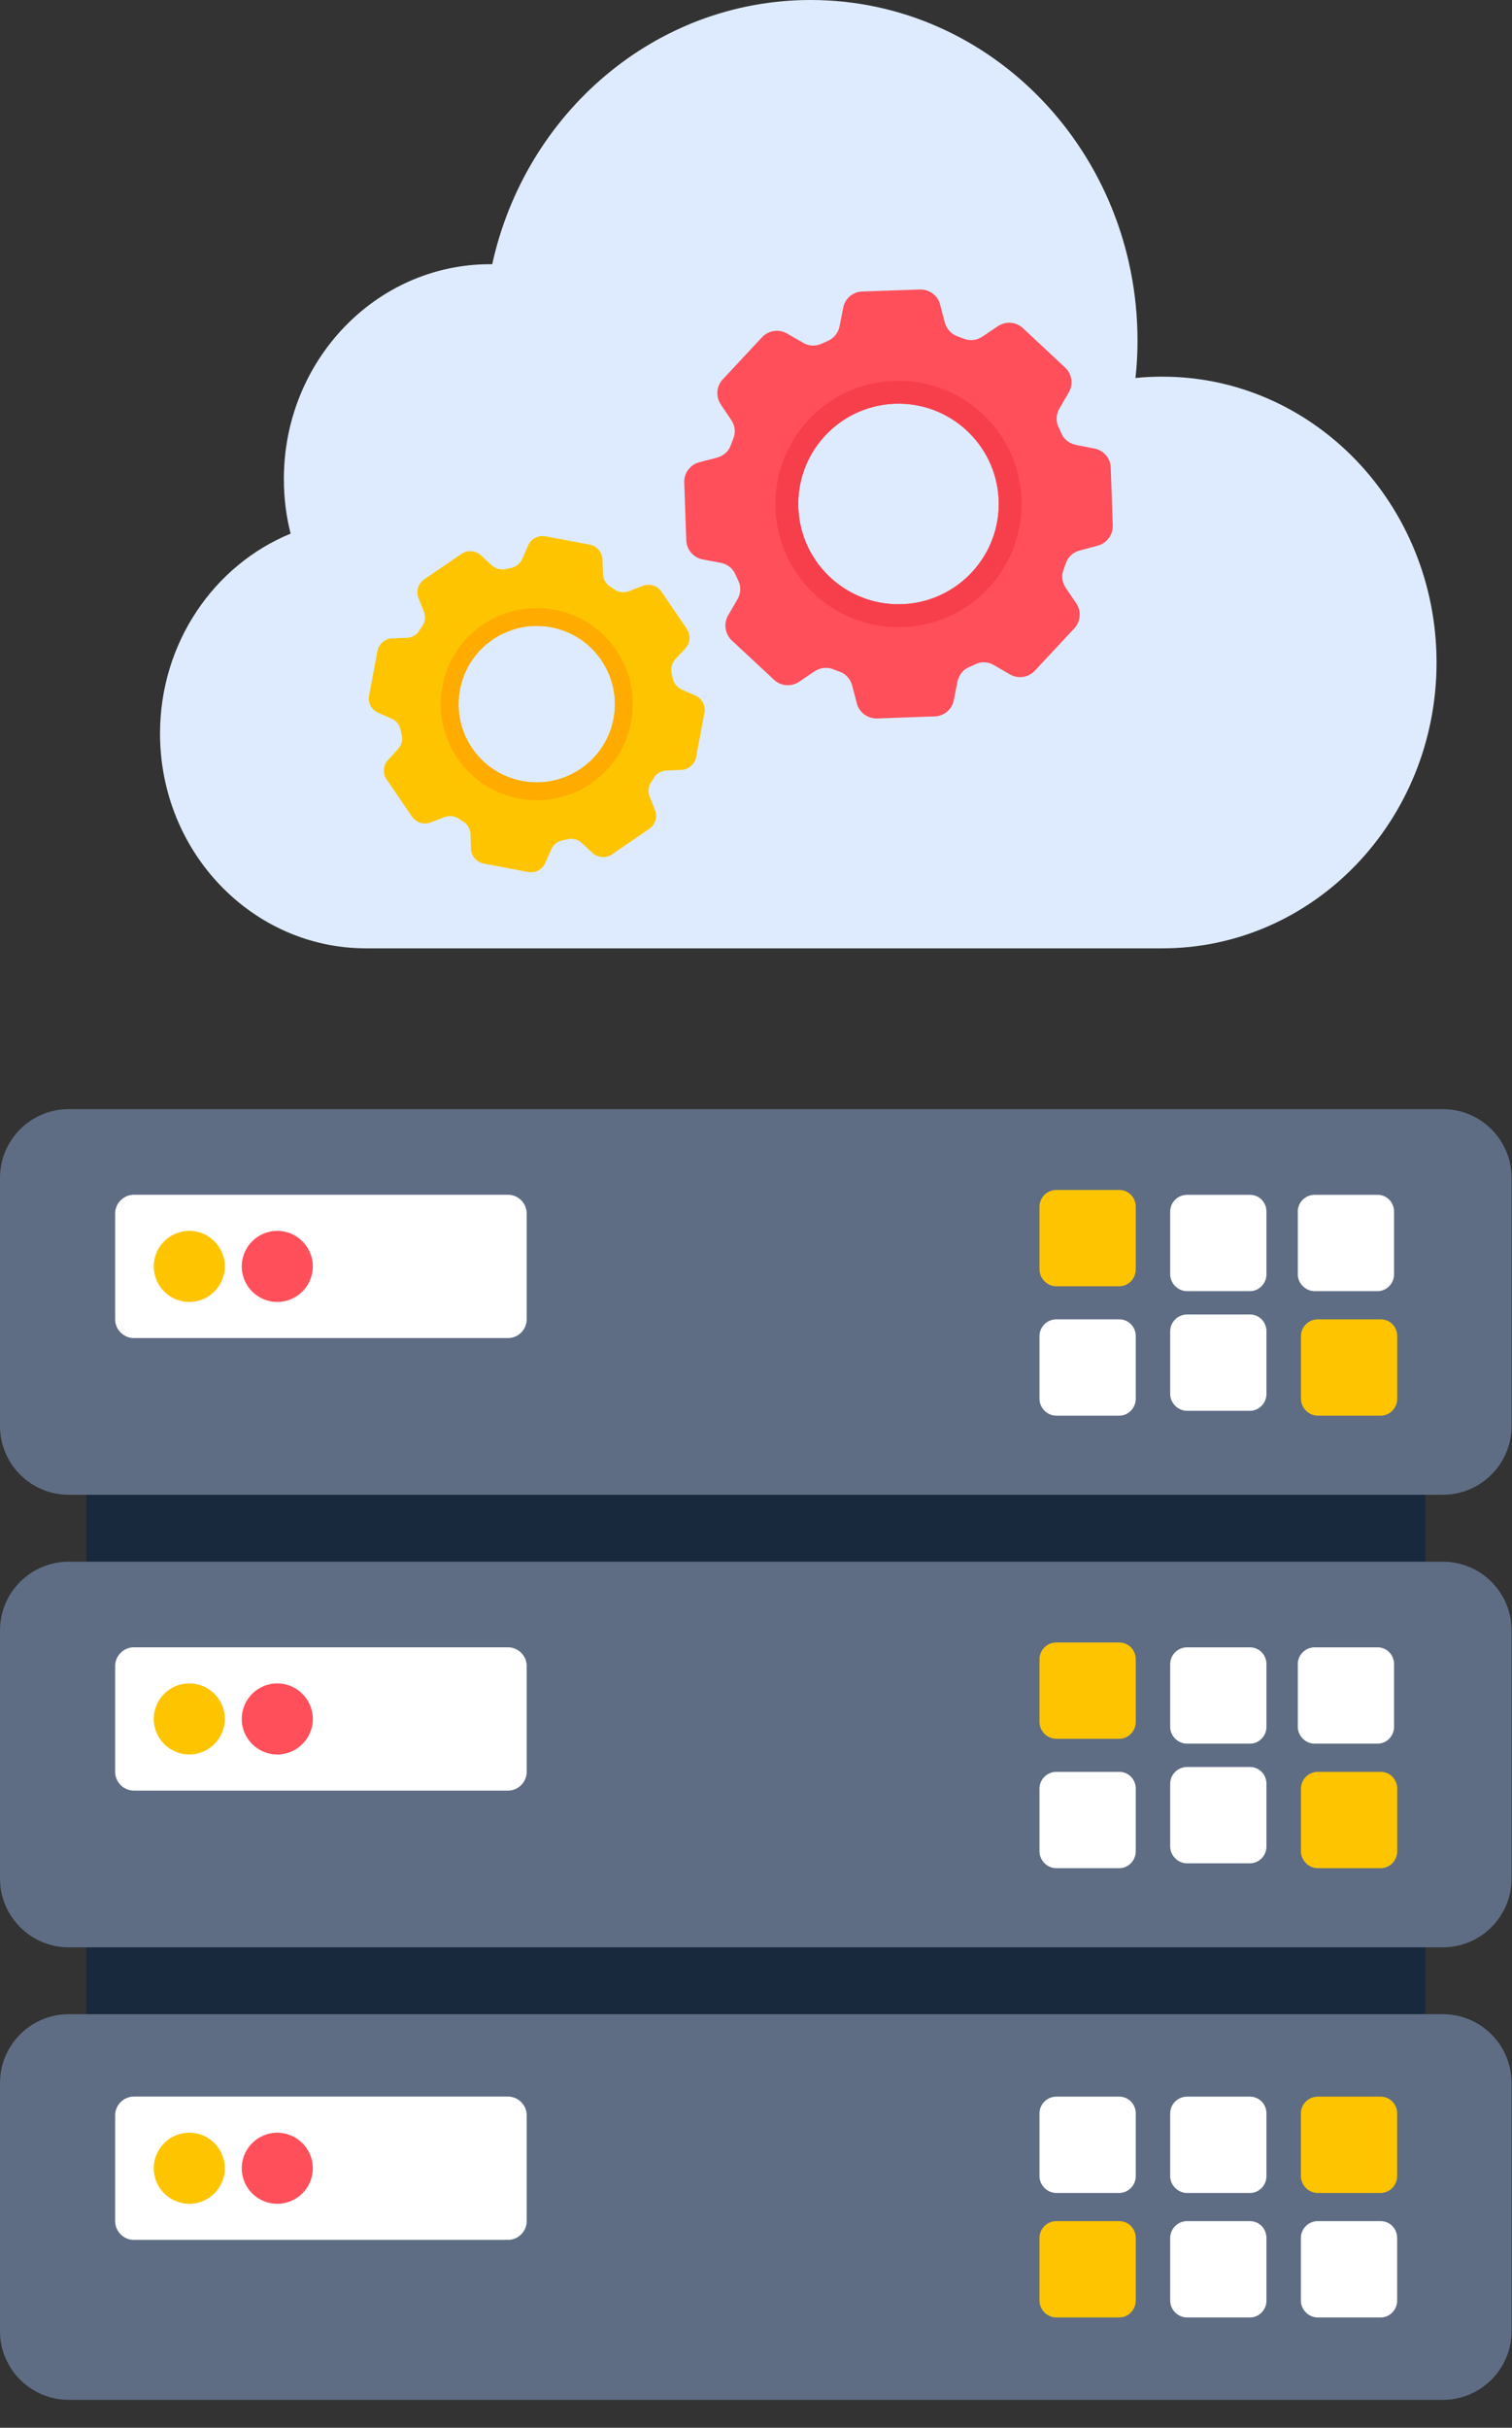
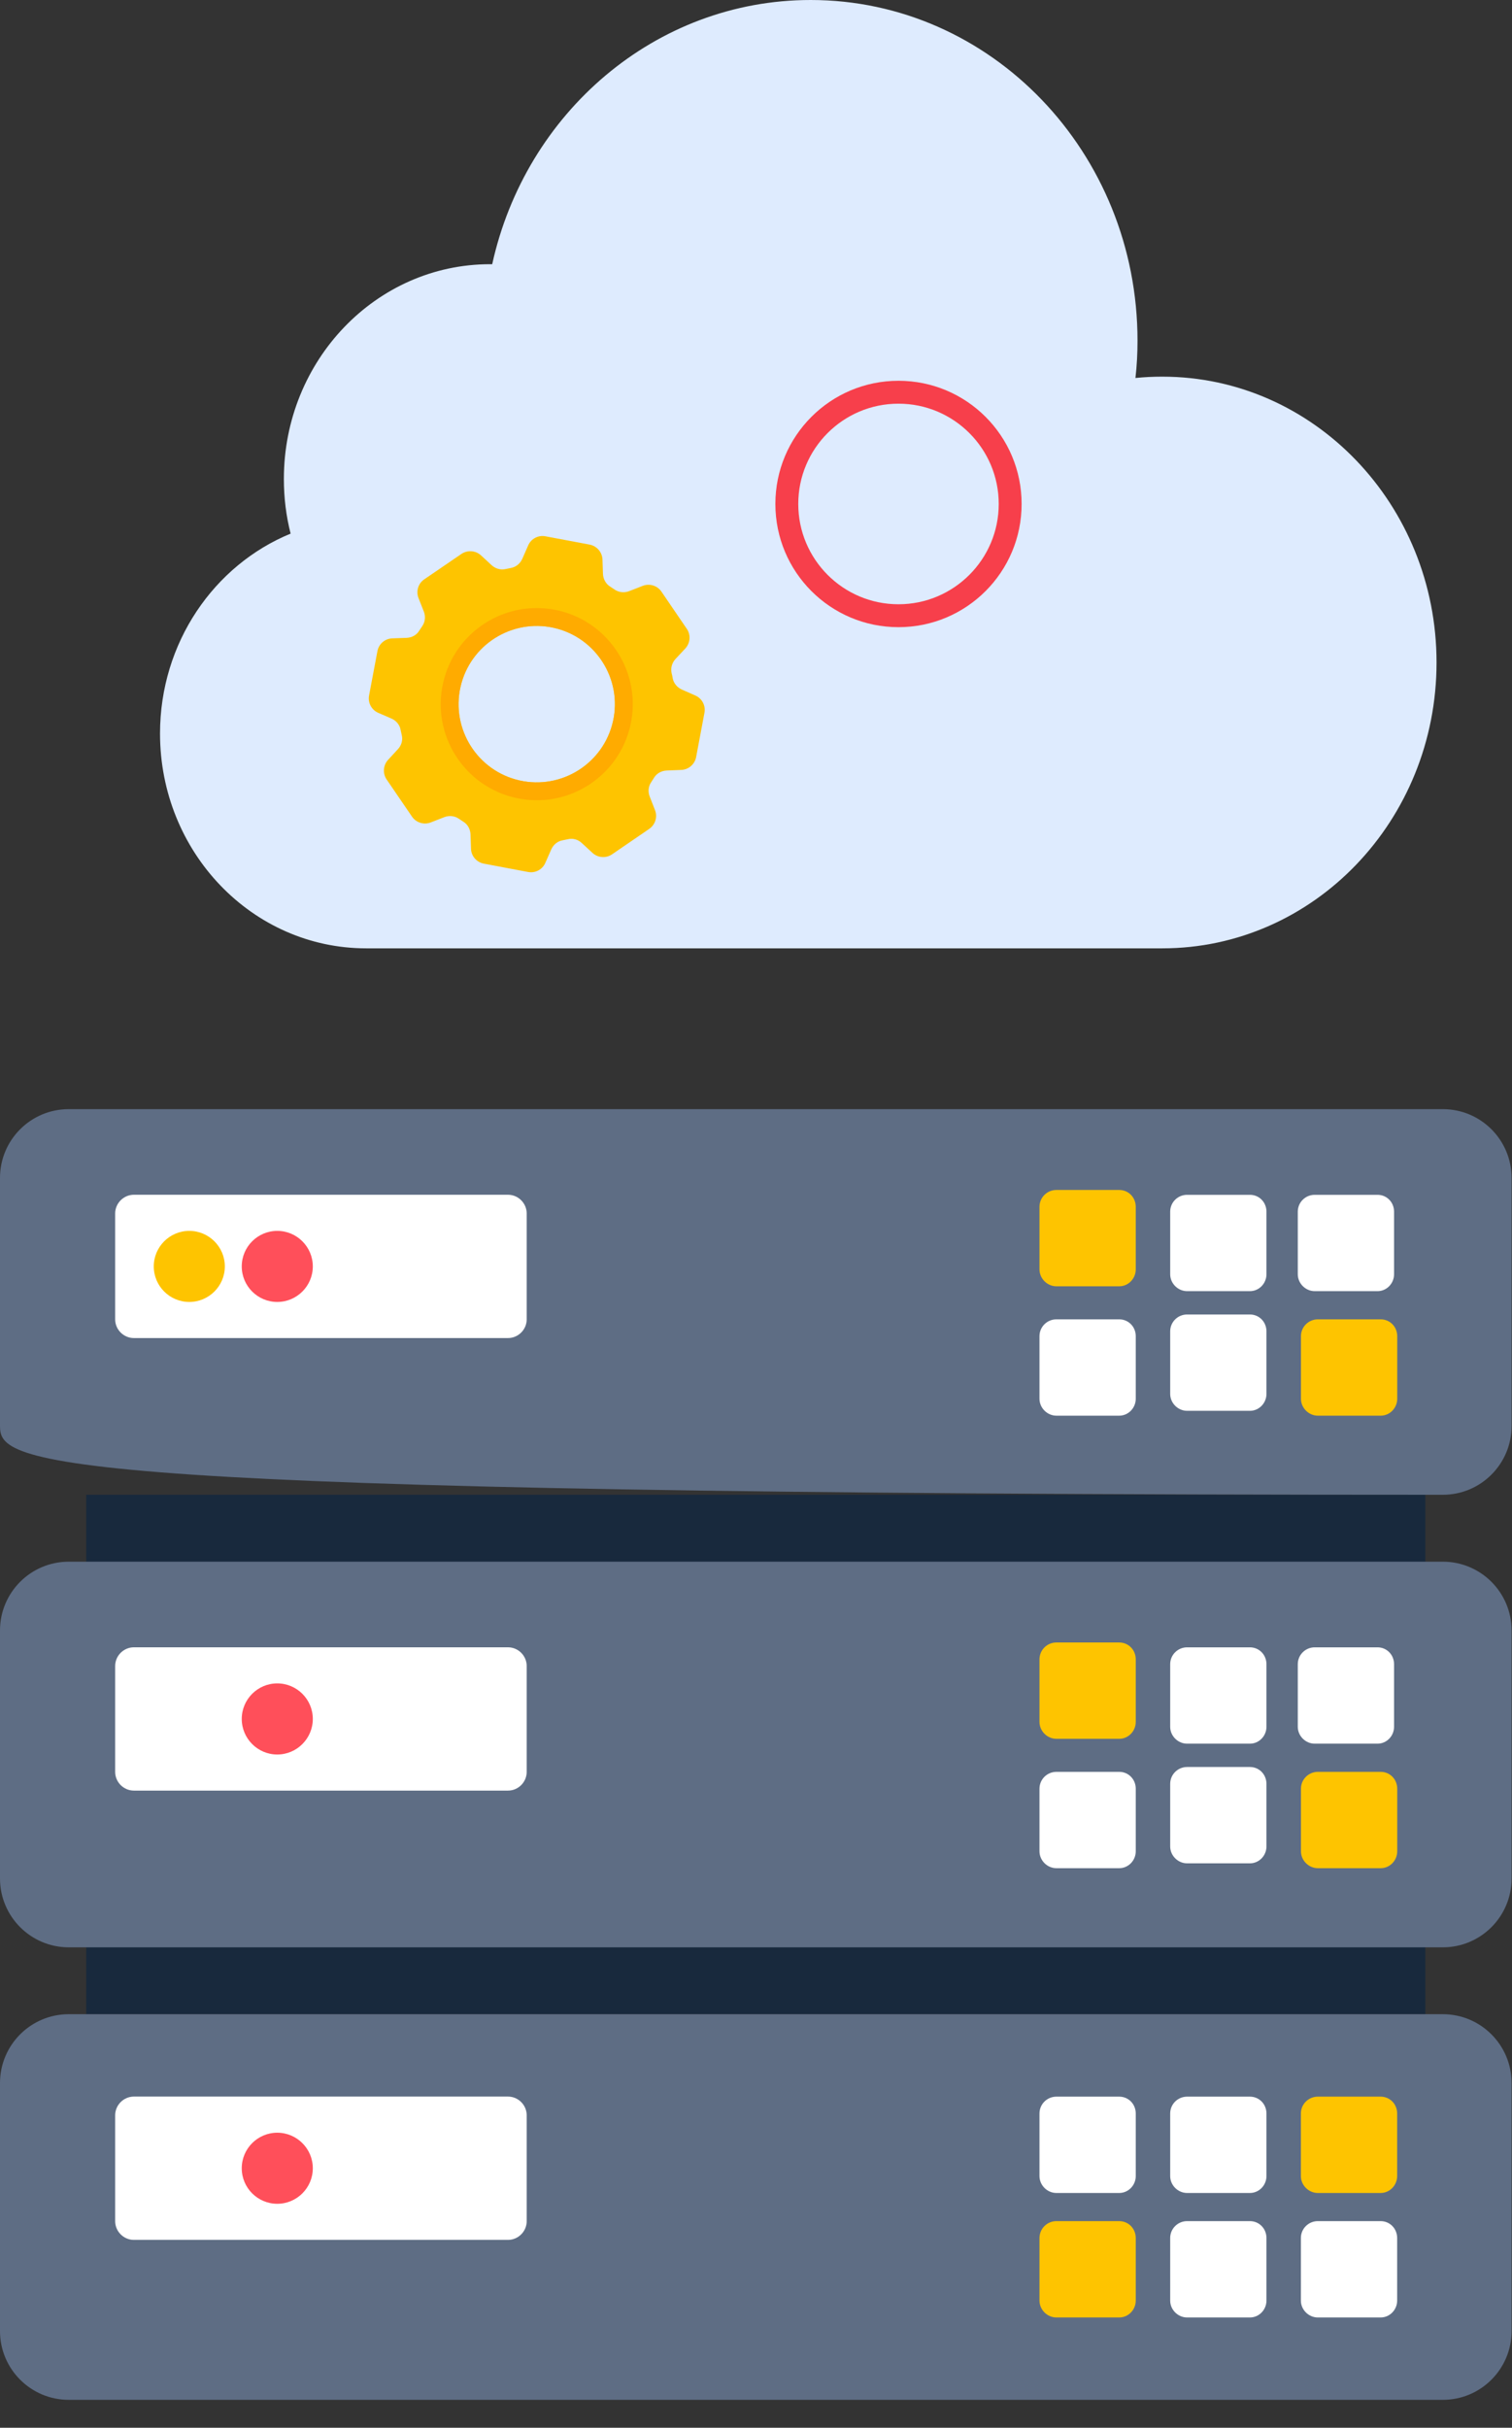
<svg xmlns="http://www.w3.org/2000/svg" width="43" height="69" viewBox="0 0 43 69" fill="none">
  <rect x="0" y="0" width="43" height="69" fill="#333333" stroke="none" />
  <path d="M2.453 42.483H40.535V57.246H2.453V42.483Z" fill="#18293D" />
  <path d="M41.033 55.345H1.955C0.875 55.345 0 54.469 0 53.389V46.34C0 45.26 0.875 44.385 1.955 44.385H41.033C42.113 44.385 42.988 45.26 42.988 46.34V53.389C42.988 54.469 42.113 55.345 41.033 55.345Z" fill="#5E6D84" />
  <path d="M39.646 47.3V49.077C39.646 49.338 39.437 49.557 39.176 49.557H37.389C37.128 49.557 36.908 49.338 36.908 49.077V47.3C36.908 47.028 37.128 46.819 37.389 46.819H39.176C39.437 46.819 39.646 47.028 39.646 47.3Z" fill="white" />
  <path d="M39.736 50.839V52.615C39.736 52.877 39.527 53.096 39.266 53.096H37.479C37.218 53.096 36.998 52.877 36.998 52.615V50.839C36.998 50.567 37.218 50.358 37.479 50.358H39.266C39.527 50.358 39.736 50.567 39.736 50.839Z" fill="#FEC400" />
  <path d="M36.017 47.3V49.077C36.017 49.338 35.808 49.557 35.547 49.557H33.76C33.499 49.557 33.279 49.338 33.279 49.077V47.3C33.279 47.028 33.499 46.819 33.76 46.819H35.547C35.808 46.819 36.017 47.028 36.017 47.3Z" fill="white" />
  <path d="M36.017 50.701V52.477C36.017 52.739 35.808 52.958 35.547 52.958H33.76C33.499 52.958 33.279 52.739 33.279 52.477V50.701C33.279 50.429 33.499 50.22 33.76 50.22H35.547C35.808 50.22 36.017 50.429 36.017 50.701Z" fill="white" />
  <path d="M32.3 47.162V48.938C32.3 49.2 32.091 49.419 31.83 49.419H30.043C29.782 49.419 29.562 49.2 29.562 48.938V47.162C29.562 46.89 29.782 46.681 30.043 46.681H31.83C32.091 46.681 32.3 46.89 32.3 47.162Z" fill="#FEC400" />
  <path d="M32.3 50.839V52.615C32.3 52.877 32.091 53.096 31.83 53.096H30.043C29.782 53.096 29.562 52.877 29.562 52.615V50.839C29.562 50.567 29.782 50.358 30.043 50.358H31.83C32.091 50.358 32.3 50.567 32.3 50.839Z" fill="white" />
  <path d="M14.979 47.351V50.358C14.979 50.651 14.739 50.891 14.446 50.891H3.808C3.516 50.891 3.275 50.651 3.275 50.358V47.351C3.275 47.058 3.516 46.818 3.808 46.818H14.446C14.739 46.818 14.979 47.058 14.979 47.351Z" fill="white" />
-   <path d="M6.394 48.854C6.394 49.411 5.94 49.865 5.383 49.865C4.826 49.865 4.373 49.411 4.373 48.854C4.373 48.297 4.826 47.844 5.383 47.844C5.94 47.844 6.394 48.297 6.394 48.854Z" fill="#FEC400" />
  <path d="M8.896 48.854C8.896 49.411 8.442 49.865 7.885 49.865C7.328 49.865 6.875 49.411 6.875 48.854C6.875 48.297 7.328 47.844 7.885 47.844C8.442 47.844 8.896 48.297 8.896 48.854Z" fill="#FF4F5A" />
  <path d="M41.033 68.206H1.955C0.875 68.206 0 67.331 0 66.251V59.202C0 58.122 0.875 57.246 1.955 57.246H41.033C42.113 57.246 42.988 58.122 42.988 59.202V66.251C42.988 67.331 42.113 68.206 41.033 68.206Z" fill="#5E6D84" />
  <path d="M39.734 60.069V61.846C39.734 62.107 39.525 62.327 39.264 62.327H37.477C37.216 62.327 36.996 62.107 36.996 61.846V60.069C36.996 59.798 37.216 59.589 37.477 59.589H39.264C39.525 59.589 39.734 59.798 39.734 60.069Z" fill="#FEC400" />
  <path d="M39.734 63.608V65.385C39.734 65.646 39.525 65.865 39.264 65.865H37.477C37.216 65.865 36.996 65.646 36.996 65.385V63.608C36.996 63.337 37.216 63.127 37.477 63.127H39.264C39.525 63.127 39.734 63.337 39.734 63.608Z" fill="white" />
  <path d="M36.017 60.069V61.846C36.017 62.107 35.808 62.327 35.547 62.327H33.76C33.499 62.327 33.279 62.107 33.279 61.846V60.069C33.279 59.798 33.499 59.589 33.76 59.589H35.547C35.808 59.589 36.017 59.798 36.017 60.069Z" fill="white" />
  <path d="M36.017 63.608V65.385C36.017 65.646 35.808 65.865 35.547 65.865H33.76C33.499 65.865 33.279 65.646 33.279 65.385V63.608C33.279 63.337 33.499 63.127 33.76 63.127H35.547C35.808 63.127 36.017 63.337 36.017 63.608Z" fill="white" />
  <path d="M32.3 60.069V61.846C32.3 62.107 32.091 62.327 31.83 62.327H30.043C29.782 62.327 29.562 62.107 29.562 61.846V60.069C29.562 59.798 29.782 59.589 30.043 59.589H31.83C32.091 59.589 32.3 59.798 32.3 60.069Z" fill="white" />
  <path d="M32.3 63.608V65.385C32.3 65.646 32.091 65.865 31.83 65.865H30.043C29.782 65.865 29.562 65.646 29.562 65.385V63.608C29.562 63.337 29.782 63.127 30.043 63.127H31.83C32.091 63.127 32.3 63.337 32.3 63.608Z" fill="#FEC400" />
  <path d="M14.979 60.12V63.127C14.979 63.42 14.739 63.66 14.446 63.66H3.808C3.516 63.66 3.275 63.42 3.275 63.127V60.12C3.275 59.827 3.516 59.587 3.808 59.587H14.446C14.739 59.587 14.979 59.827 14.979 60.12Z" fill="white" />
-   <path d="M6.394 61.624C6.394 62.181 5.94 62.634 5.383 62.634C4.826 62.634 4.373 62.181 4.373 61.624C4.373 61.067 4.826 60.614 5.383 60.614C5.94 60.614 6.394 61.067 6.394 61.624Z" fill="#FEC400" />
  <path d="M8.896 61.624C8.896 62.181 8.442 62.634 7.885 62.634C7.328 62.634 6.875 62.181 6.875 61.624C6.875 61.067 7.328 60.614 7.885 60.614C8.442 60.614 8.896 61.067 8.896 61.624Z" fill="#FF4F5A" />
-   <path d="M41.033 42.483H1.955C0.875 42.483 0 41.608 0 40.528V33.478C0 32.398 0.875 31.523 1.955 31.523H41.033C42.113 31.523 42.988 32.398 42.988 33.478V40.528C42.988 41.608 42.113 42.483 41.033 42.483Z" fill="#5E6D84" />
+   <path d="M41.033 42.483C0.875 42.483 0 41.608 0 40.528V33.478C0 32.398 0.875 31.523 1.955 31.523H41.033C42.113 31.523 42.988 32.398 42.988 33.478V40.528C42.988 41.608 42.113 42.483 41.033 42.483Z" fill="#5E6D84" />
  <path d="M39.646 34.438V36.215C39.646 36.476 39.437 36.696 39.176 36.696H37.389C37.128 36.696 36.908 36.476 36.908 36.215V34.438C36.908 34.167 37.128 33.958 37.389 33.958H39.176C39.437 33.958 39.646 34.167 39.646 34.438Z" fill="white" />
  <path d="M39.736 37.977V39.754C39.736 40.015 39.527 40.235 39.266 40.235H37.479C37.218 40.235 36.998 40.015 36.998 39.754V37.977C36.998 37.706 37.218 37.497 37.479 37.497H39.266C39.527 37.497 39.736 37.706 39.736 37.977Z" fill="#FEC400" />
  <path d="M36.017 34.438V36.215C36.017 36.476 35.808 36.696 35.547 36.696H33.76C33.499 36.696 33.279 36.476 33.279 36.215V34.438C33.279 34.167 33.499 33.958 33.76 33.958H35.547C35.808 33.958 36.017 34.167 36.017 34.438Z" fill="white" />
  <path d="M36.017 37.84V39.616C36.017 39.877 35.808 40.097 35.547 40.097H33.76C33.499 40.097 33.279 39.877 33.279 39.616V37.84C33.279 37.568 33.499 37.359 33.76 37.359H35.547C35.808 37.359 36.017 37.568 36.017 37.84Z" fill="white" />
  <path d="M32.3 34.3V36.077C32.3 36.338 32.091 36.558 31.83 36.558H30.043C29.782 36.558 29.562 36.338 29.562 36.077V34.3C29.562 34.029 29.782 33.82 30.043 33.82H31.83C32.091 33.82 32.3 34.029 32.3 34.3Z" fill="#FEC400" />
  <path d="M32.3 37.977V39.754C32.3 40.015 32.091 40.235 31.83 40.235H30.043C29.782 40.235 29.562 40.015 29.562 39.754V37.977C29.562 37.706 29.782 37.497 30.043 37.497H31.83C32.091 37.497 32.3 37.706 32.3 37.977Z" fill="white" />
  <path d="M14.979 34.489V37.497C14.979 37.789 14.739 38.029 14.446 38.029H3.808C3.516 38.029 3.275 37.789 3.275 37.497V34.489C3.275 34.197 3.516 33.956 3.808 33.956H14.446C14.739 33.956 14.979 34.197 14.979 34.489Z" fill="white" />
  <path d="M6.394 35.993C6.394 36.55 5.94 37.003 5.383 37.003C4.826 37.003 4.373 36.55 4.373 35.993C4.373 35.436 4.826 34.983 5.383 34.983C5.94 34.983 6.394 35.436 6.394 35.993Z" fill="#FEC400" />
  <path d="M8.896 35.993C8.896 36.55 8.442 37.003 7.885 37.003C7.328 37.003 6.875 36.55 6.875 35.993C6.875 35.436 7.328 34.983 7.885 34.983C8.442 34.983 8.896 35.436 8.896 35.993Z" fill="#FF4F5A" />
  <path d="M4.551 20.849C4.551 24.221 7.176 26.953 10.414 26.953H33.055C37.363 26.953 40.854 23.316 40.854 18.829C40.854 14.345 37.363 10.705 33.055 10.705C32.798 10.705 32.542 10.717 32.291 10.743C32.332 10.395 32.35 10.041 32.35 9.683C32.35 4.336 28.188 0 23.055 0C18.639 0 14.944 3.208 13.998 7.509H13.936C10.698 7.509 8.073 10.244 8.073 13.613C8.073 14.152 8.138 14.67 8.265 15.166C6.091 16.058 4.551 18.265 4.551 20.849Z" fill="#DEEBFE" />
-   <path d="M31.589 13.29C31.581 13.025 31.388 12.797 31.123 12.748L30.599 12.645C30.418 12.608 30.26 12.491 30.186 12.321C30.164 12.261 30.133 12.2 30.104 12.142C30.024 11.972 30.034 11.775 30.129 11.61L30.396 11.154C30.529 10.922 30.486 10.627 30.291 10.446L29.091 9.326C28.898 9.144 28.601 9.121 28.379 9.271L27.939 9.567C27.785 9.67 27.588 9.696 27.416 9.628C27.354 9.606 27.29 9.579 27.227 9.557C27.05 9.495 26.919 9.345 26.869 9.166L26.736 8.655C26.668 8.396 26.428 8.22 26.159 8.228L24.52 8.285C24.255 8.293 24.029 8.486 23.98 8.747L23.877 9.273C23.84 9.456 23.719 9.612 23.548 9.686C23.485 9.713 23.425 9.739 23.364 9.768C23.197 9.848 23 9.836 22.838 9.743L22.382 9.478C22.15 9.345 21.856 9.39 21.673 9.583L20.554 10.783C20.371 10.976 20.349 11.273 20.499 11.495L20.796 11.937C20.901 12.089 20.926 12.286 20.858 12.458C20.833 12.52 20.807 12.586 20.784 12.649C20.727 12.826 20.577 12.956 20.396 13.005L19.887 13.138C19.626 13.206 19.449 13.448 19.459 13.715L19.517 15.354C19.525 15.621 19.718 15.849 19.983 15.899L20.501 15.997C20.683 16.034 20.842 16.151 20.913 16.326C20.94 16.385 20.969 16.447 21 16.511C21.08 16.677 21.067 16.874 20.971 17.036L20.706 17.492C20.573 17.724 20.618 18.02 20.811 18.201L22.012 19.32C22.207 19.503 22.503 19.526 22.727 19.376L23.166 19.08C23.32 18.977 23.518 18.951 23.688 19.018C23.752 19.045 23.813 19.067 23.879 19.09C24.058 19.152 24.185 19.302 24.234 19.48L24.368 19.992C24.434 20.25 24.676 20.427 24.943 20.419L26.584 20.361C26.853 20.351 27.077 20.16 27.126 19.895L27.229 19.374C27.266 19.193 27.383 19.035 27.553 18.963C27.617 18.934 27.679 18.907 27.738 18.879C27.904 18.794 28.106 18.807 28.266 18.903L28.722 19.168C28.956 19.302 29.25 19.256 29.43 19.063L30.55 17.862C30.733 17.665 30.757 17.371 30.607 17.147L30.307 16.704C30.205 16.552 30.178 16.359 30.248 16.186C30.273 16.122 30.295 16.061 30.314 16.001C30.375 15.823 30.525 15.695 30.706 15.646L31.219 15.508C31.478 15.441 31.655 15.198 31.646 14.935L31.589 13.29ZM25.553 17.174C23.978 17.174 22.702 15.896 22.702 14.323C22.702 12.75 23.978 11.473 25.553 11.473C27.126 11.473 28.404 12.75 28.404 14.323C28.404 15.896 27.126 17.174 25.553 17.174Z" fill="#FF4F5A" />
  <path d="M25.552 10.822C23.618 10.822 22.051 12.389 22.051 14.323C22.051 16.258 23.618 17.825 25.552 17.825C27.487 17.825 29.054 16.258 29.054 14.323C29.054 12.389 27.487 10.822 25.552 10.822ZM25.552 17.174C23.977 17.174 22.702 15.896 22.702 14.323C22.702 12.75 23.977 11.473 25.552 11.473C27.126 11.473 28.403 12.75 28.403 14.323C28.403 15.896 27.126 17.174 25.552 17.174Z" fill="#F73F4B" />
  <path d="M20.034 20.258C20.073 20.055 19.965 19.848 19.772 19.766L19.391 19.598C19.26 19.539 19.16 19.423 19.132 19.281C19.125 19.232 19.113 19.179 19.1 19.131C19.069 18.987 19.11 18.839 19.21 18.73L19.491 18.429C19.632 18.275 19.65 18.043 19.532 17.872L18.811 16.815C18.695 16.643 18.473 16.575 18.278 16.651L17.893 16.801C17.759 16.853 17.604 16.84 17.484 16.759C17.441 16.731 17.398 16.7 17.353 16.672C17.229 16.595 17.155 16.458 17.148 16.314L17.134 15.902C17.126 15.694 16.974 15.518 16.767 15.478L15.511 15.242C15.308 15.203 15.103 15.311 15.021 15.501L14.853 15.884C14.793 16.017 14.675 16.115 14.532 16.142C14.479 16.151 14.429 16.161 14.377 16.173C14.237 16.205 14.089 16.162 13.982 16.064L13.68 15.785C13.526 15.643 13.295 15.628 13.123 15.743L12.066 16.465C11.894 16.58 11.826 16.803 11.902 16.997L12.054 17.384C12.107 17.518 12.092 17.672 12.011 17.792C11.982 17.834 11.951 17.88 11.923 17.924C11.849 18.049 11.712 18.122 11.566 18.128L11.156 18.143C10.946 18.15 10.77 18.304 10.733 18.509L10.496 19.766C10.457 19.971 10.565 20.177 10.758 20.26L11.135 20.423C11.268 20.483 11.368 20.599 11.393 20.744C11.403 20.794 11.414 20.845 11.427 20.899C11.46 21.039 11.416 21.187 11.315 21.294L11.036 21.596C10.895 21.75 10.879 21.982 10.995 22.153L11.717 23.21C11.835 23.382 12.056 23.45 12.252 23.374L12.637 23.224C12.771 23.172 12.926 23.186 13.044 23.266C13.088 23.297 13.131 23.325 13.177 23.354C13.303 23.431 13.374 23.567 13.381 23.711L13.395 24.123C13.401 24.331 13.555 24.507 13.76 24.546L15.018 24.783C15.224 24.821 15.427 24.714 15.51 24.521L15.677 24.142C15.736 24.01 15.852 23.91 15.994 23.884C16.048 23.873 16.099 23.864 16.149 23.852C16.29 23.816 16.441 23.86 16.547 23.961L16.849 24.24C17.004 24.382 17.235 24.398 17.405 24.282L18.462 23.559C18.635 23.44 18.704 23.221 18.628 23.025L18.476 22.636C18.424 22.503 18.436 22.351 18.519 22.232C18.549 22.188 18.576 22.145 18.601 22.103C18.678 21.977 18.814 21.906 18.96 21.899L19.374 21.882C19.582 21.875 19.758 21.721 19.797 21.519L20.034 20.258ZM14.778 22.182C13.579 21.913 12.827 20.723 13.096 19.526C13.365 18.329 14.553 17.575 15.752 17.844C16.949 18.113 17.703 19.303 17.434 20.5C17.165 21.697 15.975 22.45 14.778 22.182Z" fill="#FEC400" />
  <path d="M15.863 17.348C14.391 17.018 12.931 17.942 12.6 19.415C12.27 20.886 13.194 22.346 14.666 22.677C16.138 23.008 17.598 22.083 17.929 20.611C18.259 19.139 17.335 17.679 15.863 17.348ZM14.777 22.182C13.579 21.913 12.827 20.723 13.095 19.526C13.364 18.329 14.553 17.575 15.752 17.844C16.948 18.113 17.702 19.303 17.433 20.5C17.165 21.697 15.974 22.45 14.777 22.182Z" fill="#FFAB00" />
</svg>